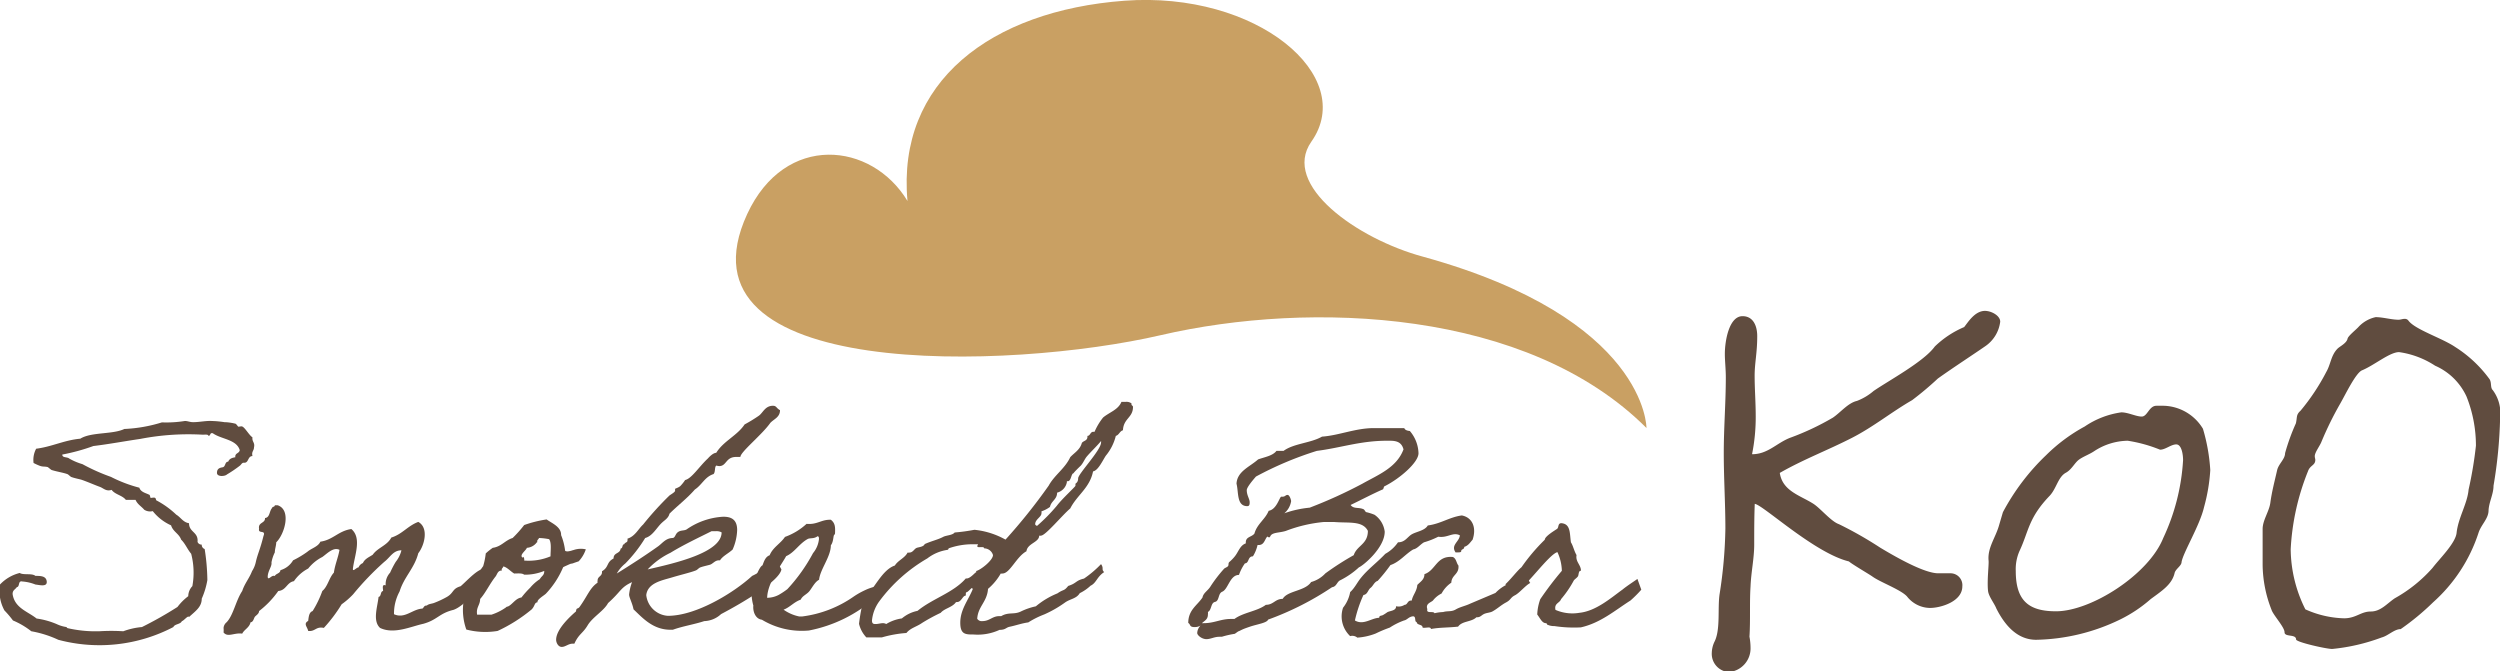
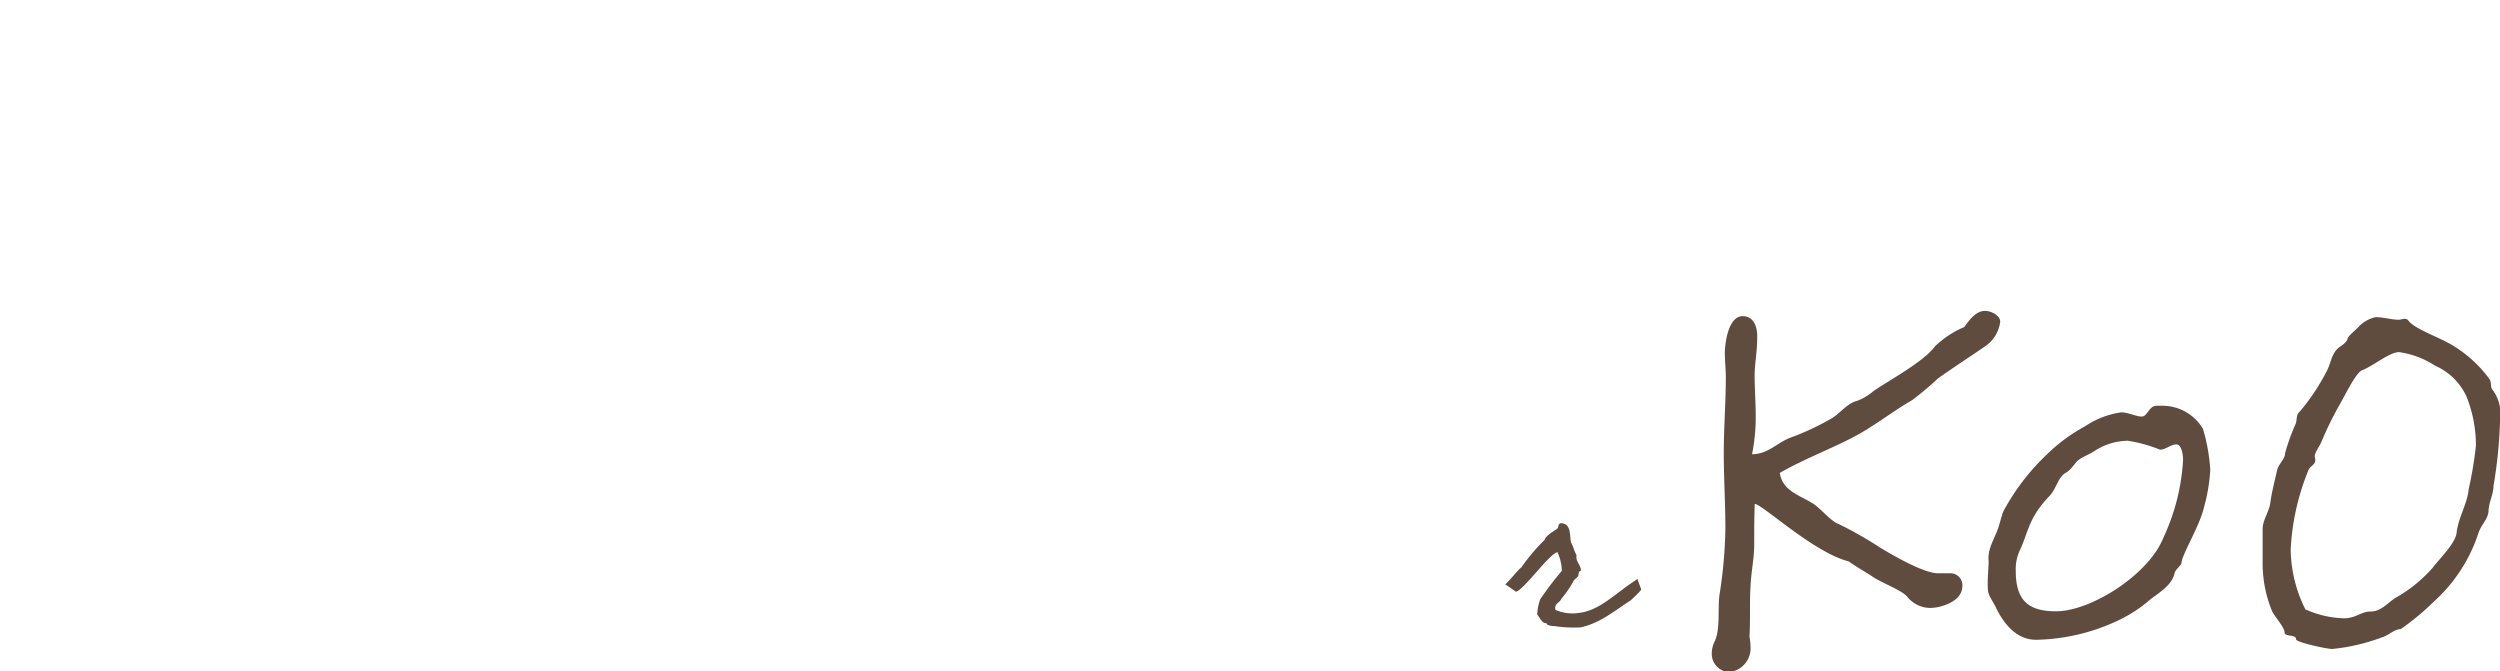
<svg xmlns="http://www.w3.org/2000/svg" viewBox="0 0 231.6 62.2">
  <defs>
    <style>.cls-1{fill:#604c3f}</style>
  </defs>
  <g id="レイヤー_2" data-name="レイヤー 2">
    <g id="レイヤー_1-2" data-name="レイヤー 1">
-       <path class="cls-1" d="M17.51 57.16c-.08-.19-.49.36-.66.38-.13.31-.66.25-.79.55A14.77 14.77 0 0 1 5.4 59.27a10 10 0 0 0-2.5-.79 7.34 7.34 0 0 0-1.7-1 9 9 0 0 0-.79-.93 3.76 3.76 0 0 1-.41-2.4 3.74 3.74 0 0 1 1.83-1.07c.33.22 1.13 0 1.45.27.47 0 1 0 1.05.52s-.63.33-1.05.28a4.06 4.06 0 0 0-1.2-.28c-.44-.11-.22.49-.52.52-.14.22-.41.28-.39.66.2 1.29 1.4 1.59 2.22 2.25a7.31 7.31 0 0 1 1.87.52 3.15 3.15 0 0 0 .9.27s.06.11.14.11a11.54 11.54 0 0 0 2.25.28h.65a17.89 17.89 0 0 1 2.22 0 6.64 6.64 0 0 1 1.73-.39 35.26 35.26 0 0 0 3.29-1.86 5.12 5.12 0 0 1 1-1 1.38 1.38 0 0 1 .38-.93 6.93 6.93 0 0 0-.11-3c-.35-.41-.54-.93-.93-1.31-.19-.55-.76-.74-.93-1.32a4.54 4.54 0 0 1-1.7-1.32 1 1 0 0 1-.79-.13c-.25-.3-.63-.5-.8-.91h-.9c-.33-.43-1-.49-1.32-.93-.49.17-.74-.14-1.07-.27-.6-.22-1-.41-1.7-.66-.27-.08-.63-.14-.93-.25-.08 0-.3-.24-.38-.27-.36-.14-.93-.22-1.45-.38-.06 0-.33-.25-.39-.28-.33-.08-.46 0-.79-.14a5.14 5.14 0 0 1-.52-.24 2.18 2.18 0 0 1 .24-1.32c1.48-.19 2.58-.79 4.09-.93 1-.63 3-.38 4.08-.9a13.68 13.68 0 0 0 3.48-.61 11 11 0 0 0 2.13-.13c.27 0 .46.11.76.11.58 0 1.18-.14 1.73-.11a9.41 9.41 0 0 1 1.18.11c.33 0 .79.08 1 .14.08 0 .22.24.27.27s.31-.06.39 0c.27.14.6.77.93 1-.06.41.25.47.14.93 0 .3-.25.39-.14.8-.33 0-.36.35-.52.52s-.3.05-.41.13-.14.17-.25.25a11.65 11.65 0 0 1-1.18.8c-.19.19-.93.24-.93-.14s.22-.47.52-.52.19-.52.52-.52c.11-.28.36-.36.66-.41-.05-.41.36-.33.41-.66-.3-1-1.7-1-2.49-1.56-.3-.09-.19.24-.41.24 0-.16-.33-.11-.52-.11a23.49 23.49 0 0 0-5.79.39c-1.5.22-2.93.49-4.35.66a18.44 18.44 0 0 1-2.88.79c0 .33.44.19.66.38a5.68 5.68 0 0 0 1.21.51 18.07 18.07 0 0 0 2.64 1.18 12.76 12.76 0 0 0 2.63 1c.13.42.63.5.93.66.05 0 .08.25.11.28s.3-.06.41 0 .08.24.14.24a8.25 8.25 0 0 1 1.83 1.32c.41.24.63.71 1.18.79 0 .85.88.8.79 1.73a.39.39 0 0 0 .39.25.4.4 0 0 0 .27.41 19.63 19.63 0 0 1 .25 2.88 7.19 7.19 0 0 1-.52 1.72c0 .77-.58 1.15-1.18 1.7zM42 56.5c-1.34.33-1.48.93-2.79 1.29-1.15.25-2.72 1-4 .38-.71-.65-.24-1.94-.14-2.87.28-.06.14-.5.42-.55 0-.22-.14-.66.24-.52a1.56 1.56 0 0 1 .41-1.18 9.17 9.17 0 0 1 .52-1 2.76 2.76 0 0 0 .53-1.07c-.77 0-1.05.66-1.59 1.07a26.68 26.68 0 0 0-2.88 3 6.87 6.87 0 0 1-1.07.93A13.87 13.87 0 0 1 30 58.17c-.74-.16-.79.36-1.45.28-.08-.39-.47-.66 0-.93.05-.39.08-.8.41-.91a9.71 9.71 0 0 0 .9-1.86c.5-.41.63-1.23 1.07-1.7.11-.77.39-1.37.52-2.11-.57-.3-1.18.38-1.59.66a4 4 0 0 0-1.31 1.07 3.62 3.62 0 0 0-1.32 1.17c-.66.11-.71.85-1.45.91A8.54 8.54 0 0 1 24 56.61c0 .25-.27.39-.38.52s-.14.5-.41.52c-.11.5-.58.66-.77 1.05-.74-.11-1.34.38-1.73-.11a2 2 0 0 0 0-.42.76.76 0 0 1 .28-.52c.63-.65.85-2 1.45-2.9.22-.69.66-1.18.91-1.84a2.52 2.52 0 0 0 .35-.85c.17-.76.39-1.12.71-2.41.25-.6-.52-.16-.41-.66-.11-.63.58-.49.55-1 .47-.05.39-.66.66-.93 0-.14.25-.08.25-.25h.27c1.29.44.63 2.69-.14 3.43 0 .3-.13.63-.13.93a3.51 3.51 0 0 0-.31.93c.06.39-.35.77-.35 1.37.08.33.35-.24.66-.11.11-.24.49-.22.52-.54a2 2 0 0 0 1.17-.91 8.86 8.86 0 0 0 1.32-.79c.38-.33 1-.47 1.21-.94 1.17-.16 1.67-1 2.87-1.17 1 .85.28 2.46.14 3.7 0 .3.36-.17.52-.14a.75.75 0 0 1 .41-.41c.17-.39.58-.55.91-.77.46-.66 1.34-.85 1.72-1.59 1-.3 1.54-1.1 2.5-1.45 1 .55.57 2.19 0 2.9-.36 1.4-1.32 2.2-1.73 3.54a4.29 4.29 0 0 0-.52 2.11c1 .46 1.7-.47 2.63-.52.14-.08.14-.3.41-.28.17-.16.44-.16.66-.24a8.54 8.54 0 0 0 1.18-.55c.68-.38.49-.77 1.29-1 .74-.61 2.85-3.1 2.46-.28-.78.42-2.13 2.14-3.13 2.47z" />
-       <path class="cls-1" d="M45 51.27a5.49 5.49 0 0 1 .65-.52c.8-.11 1.13-.69 1.84-.91a11.05 11.05 0 0 0 1.07-1.2 10.9 10.9 0 0 1 2.08-.52c.44.33 1.37.68 1.34 1.45a5.58 5.58 0 0 1 .37 1.43c0 .06.17.11.39.06.38-.08 0 0 .41-.11a2.08 2.08 0 0 1 1.12-.06 3 3 0 0 1-.66 1.11l-.38.13c-.44.17-.16 0-.58.19s-.49.22-.49.25A8.15 8.15 0 0 1 50.57 55c-.16.16-.85.55-.77.79-.32.06-.21.3-.54.66a14.4 14.4 0 0 1-3.16 2 7 7 0 0 1-2.9-.13 5.39 5.39 0 0 1-.27-2.5 7.72 7.72 0 0 1 .41-.93c0-.11.33-.16.38-.27s.06-.36.14-.52a6.53 6.53 0 0 1 .9-1.65 6.54 6.54 0 0 0 .24-1.18zm1.45 1.59c-.33 0-.39.33-.52.52-.55.68-.93 1.53-1.45 2.11 0 .57-.39.77-.28 1.45h1.34a5.07 5.07 0 0 0 1.32-.66c.11-.11.11-.05.27-.13.41-.25.66-.72 1.18-.8a8.45 8.45 0 0 1 .8-.9 4.06 4.06 0 0 1 .9-.8c.19-.33.41-.33.41-.76a4.71 4.71 0 0 1-1.86.35c-.19-.16-.58-.11-.93-.11-.36-.22-.61-.55-1-.66-.03.17-.2.17-.14.39zm3.29-2.63a1.24 1.24 0 0 1-.93.52c-.09.27-.74.66-.39.93 0-.22.19 0 .14.25a5.22 5.22 0 0 0 2.44-.39c0-.52.11-1.26-.13-1.59a5.63 5.63 0 0 0-.94-.11c-.04.16-.21.16-.15.39zm15.5 7.31c-.94.31-2 .47-2.91.8h-.22c-1.64 0-2.6-1.12-3.42-1.89-.11-.58-.41-1.1-.41-1.37a4.73 4.73 0 0 1 .27-1.15c-1.07.49-1 .85-2.22 1.94-.38.72-1.43 1.29-1.89 2.06s-.82.79-1.23 1.7h-.17c-.38 0-.66.3-1 .3s-.52-.41-.52-.66c0-1 1.37-2.22 1.84-2.63.05-.41.16-.16.35-.44.72-1 .94-1.75 1.65-2.22a.47.47 0 0 1 0-.19c0-.41.41-.38.41-.79v-.08c.66-.39.39-.83 1.07-1.18 0-.58.6-.41.66-.93.22 0 .11-.39.33-.39.06-.19.3-.14.3-.35a.56.56 0 0 0 0-.17c.71-.22 1-.9 1.45-1.31A29.3 29.3 0 0 1 62 45.92c.11-.1.54-.32.54-.46v-.17c0-.03.38-.13.52-.3a3.62 3.62 0 0 0 .41-.52c.6-.13 1.31-1.26 2.11-2 0 0 .44-.52.77-.52.68-1.1 1.94-1.59 2.63-2.63a13.82 13.82 0 0 0 1.31-.8c.39-.27.58-.93 1.32-.93.33 0 .3.22.65.41 0 .66-.57.82-.9 1.18-.77 1.1-2.77 2.69-2.77 3.15h-.38c-1 0-.88.85-1.59.85a1.76 1.76 0 0 1-.27-.05c-.17.16-.06.6-.25.79-.8.25-1.07 1-1.73 1.43-.71.82-1.59 1.48-2.35 2.24-.09.39-.42.58-.66.8-.52.46-.88 1.26-1.59 1.45a13 13 0 0 1-1.84 2.36 3.24 3.24 0 0 0-.79.93c1.37-.85 2.68-1.7 3.83-2.52.39-.28.69-.74 1.32-.77.27 0 .25-.36.52-.55s.55-.11.79-.24a6.55 6.55 0 0 1 3.4-1.18c.66 0 1.29.19 1.29 1.23a4.82 4.82 0 0 1-.42 1.81c-.38.36-.9.58-1.17 1h-.11c-.36 0-.55.33-.83.41s-.6.14-.9.25c-.14.06-.25.22-.41.28-.49.19-1.32.38-2.22.65s-2.23.5-2.36 1.63a2.15 2.15 0 0 0 2 1.92c2.63 0 6.11-2.14 7.81-3.7a5.36 5.36 0 0 0 1.86-1.42c.47 0 .68.52.85.82-.17 1.07-3.59 3.09-5.59 4.14a2.4 2.4 0 0 1-1.56.65zm.68-8.33c-1.26.63-2.6 1.26-3.81 2A7.14 7.14 0 0 0 60 52.75c2.55-.58 6.85-1.56 6.85-3.43a.94.94 0 0 0-.52-.11z" />
-       <path class="cls-1" d="M81.05 55.41a13 13 0 0 1-6.11 3 7.16 7.16 0 0 1-4.36-1c-.63-.08-.85-.82-.79-1.31a4.31 4.31 0 0 1-.11-1.87s.11-.05.11-.13c.08-.28.52-1.59.85-1.73.14-.38.27-.79.66-.93.3-.74 1-1.07 1.42-1.7a5.94 5.94 0 0 0 2-1.21c1 .09 1.35-.41 2.25-.38.39.3.41.66.39 1.18 0 .22-.06.16-.11.27s-.06.66-.28.91c0 1.07-1 2.24-1.09 3.2-.39.19-.66.77-.91 1.07s-.63.41-.79.77c-.63.22-1 .71-1.59.93a3.86 3.86 0 0 0 1.45.63h.27a10.65 10.65 0 0 0 4.77-1.84 7.18 7.18 0 0 1 1-.57 4.93 4.93 0 0 1 1-.36 5.76 5.76 0 0 1-.03 1.07zm-6.22-5.48c-.79.43-1.23 1.26-2 1.59-.49.9-1.73 2.46-1.76 3.86a2.36 2.36 0 0 0 1.07-.27 6.94 6.94 0 0 0 .8-.53 15.82 15.82 0 0 0 2.38-3.34 2.42 2.42 0 0 0 .55-1.31c0-.09 0-.25-.14-.25-.32.25-.68.14-.9.25z" />
-       <path class="cls-1" d="M102.29 53c-.68.44-.71 1-1.26 1.26a4 4 0 0 1-1 .69c-.31.52-.88.52-1.37.87a10.66 10.66 0 0 1-1.92 1.1 8.14 8.14 0 0 0-1.48.74c-.6.08-1.13.28-1.76.41-.32.08-.35.28-.9.28a4.84 4.84 0 0 1-2.41.43c-.74 0-1.23 0-1.23-1.09 0-1.23.74-2.08 1.15-3.1 0-.08-.06-.11-.09-.11s-.38.39-.49.39 0 .32-.11.32c-.22 0-.38.58-.74.58a.15.15 0 0 1-.11 0c-.33.5-1.07.58-1.42 1a16.88 16.88 0 0 0-1.73.94c-.49.35-1.07.46-1.45.93a11 11 0 0 0-2.28.41h-1.43a2.76 2.76 0 0 1-.68-1.26 16.56 16.56 0 0 1 .42-2.25c1-1 1.72-2.76 2.9-3.15.3-.49.91-.68 1.18-1.2a.44.44 0 0 0 .16 0c.31 0 .44-.3.63-.41s.66-.08.8-.38c.68-.3 1.23-.41 1.7-.66.3-.16.85-.14 1.07-.41a16.83 16.83 0 0 0 1.83-.25 7.4 7.4 0 0 1 2.88.91 52.5 52.5 0 0 0 4-5c.55-1 1.5-1.57 2-2.64.38-.41.9-.68 1.07-1.31.14-.22.52-.19.52-.58v-.08c.27 0 .25-.38.55-.38h.11a5.64 5.64 0 0 1 .79-1.32c.58-.49 1.4-.71 1.7-1.45h.39a.76.76 0 0 1 .54.14v.08c0 .14.14.11.14.25 0 1-.88 1.06-.93 2.16-.3.08-.36.44-.66.52a4.63 4.63 0 0 1-.93 1.84c-.3.46-.71 1.37-1.18 1.45-.3 1.53-1.48 2.19-2.11 3.43-.79.68-2.3 2.52-2.71 2.52a.34.34 0 0 1-.17 0c0 .63-1.09.71-1.18 1.45-.93.5-1.53 2.06-2.22 2.06a.32.32 0 0 1-.16 0 5.29 5.29 0 0 1-1.18 1.42c-.08 1.21-.93 1.62-1 2.77a.48.48 0 0 0 .47.22c.68 0 .93-.46 1.56-.46h.19c.69-.41 1.18-.11 1.84-.44a6 6 0 0 1 1.37-.47 7.48 7.48 0 0 1 2-1.2c.61-.42.58-.17 1-.69.8-.25.66-.49 1.46-.68a9.92 9.92 0 0 0 1.58-1.34c.29.41 0 .46.29.74zm-11.12-2.2c0-.24-.63 0-.63-.19s.22-.19-.14-.19h-.33a6.64 6.64 0 0 0-2.19.38s0 .11-.11.14a4 4 0 0 0-1.86.79 14.69 14.69 0 0 0-4.47 4 3.59 3.59 0 0 0-.66 1.75c0 .33.17.33.36.33s.46-.08.66-.08a.64.64 0 0 1 .3.08 3.83 3.83 0 0 1 1.45-.52 3.23 3.23 0 0 1 1.45-.7c1.37-1.13 3.32-1.68 4.47-3h.08c.38 0 .88-.69.88-.55a.29.29 0 0 0 0-.14c.44-.11 1.56-1 1.56-1.48a.86.86 0 0 0-.82-.62zm9.48-8.47c-.19.25-.3.55-.52.8-.08.08-.74.71-.66.71-.25 0-.22.74-.55.74h-.08a.06.06 0 0 0 0 .06 1.23 1.23 0 0 1-.91 1c0 .63-.55.77-.66 1.32a2.79 2.79 0 0 1-.79.41.49.49 0 0 1 0 .19c0 .33-.58.55-.58 1 0 .06.06.11.17.16a16.76 16.76 0 0 0 1.83-1.86c.47-.63 1.73-1.78 1.73-1.86v-.17c0-.06.25-.11.25-.52S102 41.7 102 41a.28.28 0 0 0 0-.14c-.45.54-.94.98-1.35 1.47zm9.43 15.38c0-1.21.83-1.62 1.32-2.36.08-.44.52-.63.77-1.07a13.22 13.22 0 0 1 1.2-1.56c.08-.11.3-.16.39-.27s0-.28.13-.39.36-.33.52-.54c.33-.42.47-1 1-1.18v-.09c0-.54.55-.49.8-.82.25-.9 1-1.31 1.32-2.11.76-.13 1-1.29 1.17-1.31a.42.42 0 0 0 .14 0c.22 0 .25-.16.44-.16s.33.47.33.58a1.84 1.84 0 0 1-.63 1.12 9.65 9.65 0 0 1 2.35-.52 43.08 43.08 0 0 0 4.88-2.22c1.45-.82 3.18-1.48 3.81-3.18-.22-.85-.93-.8-1.53-.8-2.47 0-4.28.66-6.5.94a31.73 31.73 0 0 0-5.64 2.38c-.33.38-.85 1-.85 1.26 0 .49.27.8.27 1.12 0 .14 0 .36-.22.36-1 0-.79-1.26-1-2.08.06-1.15 1.23-1.56 2-2.25.61-.22 1.35-.33 1.7-.79h.66c.93-.69 2.52-.72 3.56-1.32 1.57-.11 3.1-.79 4.8-.79h2.82c.08.19.28.24.52.27a3.31 3.31 0 0 1 .8 2.06c0 .85-1.73 2.35-3.15 3.06-.06 0-.09.25-.14.28-.88.38-2.06 1-3 1.45.28.39.74.19 1.18.39.08 0 .19.24.25.27a4.9 4.9 0 0 1 .79.25 2.24 2.24 0 0 1 .94 1.56c0 1.51-2 3.15-2.39 3.31a7.48 7.48 0 0 1-1.7 1.18c-.35.14-.35.6-.79.66a27.28 27.28 0 0 1-5.92 3c-.11.31-1 .42-1.7.66s-.66.25-1 .41c-.08 0-.36.25-.41.25a8.48 8.48 0 0 0-1.18.27h-.22c-.49 0-.8.22-1.21.22s-.85-.35-.85-.57a1.06 1.06 0 0 1 .31-.69 1 1 0 0 1-.47.14c-.61.03-.42-.24-.67-.38zm13.54-9.35h-1a13.2 13.2 0 0 0-3.49.82c-.43.14-.9.14-1.2.27s-.22.33-.36.33a.24.24 0 0 1-.16-.08c-.25.25-.28.79-.8.79h-.11a3.45 3.45 0 0 1-.43 1.05c-.5 0-.33.63-.74.65a4.16 4.16 0 0 0-.55 1.07c-.85 0-1 1.34-1.56 1.56-.39.17-.25.85-.66.94s-.3.76-.66.93a.84.84 0 0 1 0 .24c0 .47-.33.58-.55.8h.16c1 0 1.57-.39 2.52-.39h.33c.8-.6 2.11-.71 2.91-1.31.71 0 .85-.55 1.56-.55.44-.77 2.08-.71 2.63-1.56a2.83 2.83 0 0 0 1.32-.8 26.22 26.22 0 0 1 2.63-1.69c.3-.91 1.31-1 1.31-2.25-.49-.95-1.72-.71-3.1-.82zM141.77 54c-.47.25-1 .93-1.43 1.15s-.35.41-.82.66-.82.6-1.29.85c-.24.11-.55.11-.79.24s-.33.31-.66.28c-.47.46-1.32.33-1.7.87-1 .11-1.62.06-2.52.22 0-.27-.55-.05-.77-.13 0-.33-.52-.19-.55-.52-.24 0 0-.58-.38-.52s-.49.32-.79.38a6.23 6.23 0 0 0-1.32.66 12.43 12.43 0 0 0-1.31.55 5.71 5.71 0 0 1-1.7.38.72.72 0 0 0-.66-.14 2.51 2.51 0 0 1-.66-2.63 3.29 3.29 0 0 0 .66-1.45c.41-.36.66-.91 1-1.32.66-.82 1.53-1.45 2.25-2.22a3.47 3.47 0 0 0 1.18-1.07c.68 0 .87-.52 1.31-.76s1.18-.33 1.45-.8c1.21-.16 2-.77 3.15-.93 1 .19 1.38 1.15 1 2.25-.22.24-.39.55-.77.66 0 .27-.28.19-.28.38s-.32.11-.52.14c-.49-.69.36-1 .39-1.59-.66-.33-1.13.27-2 .13a7.38 7.38 0 0 1-1.32.52c-.38.22-.6.58-1 .66-.74.44-1.24 1.15-2.11 1.45a15.35 15.35 0 0 1-1.18 1.46c-.33.11-.41.46-.66.65s-.27.61-.66.66a11.68 11.68 0 0 0-.79 2.36c.79.47 1.51-.22 2.25-.25 0-.24.22-.16.38-.27a4.18 4.18 0 0 0 .38-.25c.25-.13.83-.13.8-.55a1 1 0 0 0 .79-.13c.3 0 .25-.44.66-.39.11-.54.47-.85.52-1.45.28-.3.66-.49.66-1 1.07-.36 1.1-1.73 2.63-1.59.33.14.33.58.52.79.08.83-.63.85-.66 1.59a2.79 2.79 0 0 0-.9 1 2.32 2.32 0 0 0-.8.65c-.19.19-.71.28-.52.8-.13.46.58.14.66.38a4.06 4.06 0 0 1 .8-.11c.43-.13.76 0 1.17-.24s.91-.33 1.32-.53l2.36-1a3.69 3.69 0 0 1 1.09-.79c.55-.3 1-.69 1.65-1 .08-.06.41.86.49.86z" />
      <path class="cls-1" d="M151.69 53.63l.36 1a11.17 11.17 0 0 1-1 1c-1.42.9-2.77 2.08-4.6 2.49A12 12 0 0 1 144 58a1.45 1.45 0 0 1-.65-.13c-.06 0 0-.11-.14-.14-.36 0-.55-.49-.8-.8a4.71 4.71 0 0 1 .28-1.42 30.53 30.53 0 0 1 2-2.63 4.32 4.32 0 0 0-.41-1.73c-.79.19-3.07 3.45-3.84 3.67 0 0-1-.71-1-.68.42-.36 1.16-1.32 1.51-1.59a17.5 17.5 0 0 1 2.16-2.55c0-.31.91-.85 1.13-1s0-.68.63-.49.55 1 .66 1.73c.21.33.3.82.52 1.18-.11.63.41.9.41 1.45-.25 0-.19.38-.28.52s-.3.27-.38.38a9.59 9.59 0 0 1-1.18 1.73c-.13.38-.66.38-.52 1a3.91 3.91 0 0 0 2.22.27c1.54-.16 2.93-1.39 4-2.16.39-.33 1.37-.96 1.37-.98zm32.23-21.56c-1.11.77-3 2-4.4 3a29.37 29.37 0 0 1-2.38 2c-1.94 1.12-3.58 2.47-5.57 3.49-2.18 1.12-4.51 2-6.69 3.25.25 1.69 1.89 2.08 3.11 2.86.67.43 1.64 1.64 2.37 1.89a35.3 35.3 0 0 1 3.83 2.18c1.45.87 4.07 2.37 5.37 2.37h1.17a1.1 1.1 0 0 1 1.06 1.21c0 1.41-2 2-3 2a2.75 2.75 0 0 1-2.13-1.07c-.58-.63-2.47-1.31-3.2-1.84-.34-.24-1.84-1.11-2.18-1.4-3.2-.78-8-5.28-8.72-5.33-.05 1.26-.05 2.52-.05 3.78s-.29 2.56-.34 3.87c-.1 1.55 0 3.1-.1 4.65a5.78 5.78 0 0 1 .1 1 2.2 2.2 0 0 1-2 2.28 1.69 1.69 0 0 1-1.59-1.79 2.53 2.53 0 0 1 .24-1c.58-1.11.29-3.1.48-4.41a42.68 42.68 0 0 0 .54-6.1c0-2.28-.15-4.65-.15-7s.19-4.65.19-7c0-.78-.09-1.51-.09-2.18 0-1.17.38-3.49 1.64-3.49 1 0 1.36.92 1.36 1.84 0 1.6-.24 2.47-.24 3.68s.1 2.47.1 3.73a17.41 17.41 0 0 1-.34 3.54c1.45 0 2.23-1 3.49-1.51a24.14 24.14 0 0 0 4-1.88c.72-.49 1.4-1.36 2.23-1.55a5.25 5.25 0 0 0 1.54-.92c1.46-1 4.66-2.72 5.67-4.12a8.9 8.9 0 0 1 2.72-1.8c.38-.48 1-1.5 1.93-1.5.59 0 1.41.44 1.41 1a3.23 3.23 0 0 1-1.38 2.27zm20.16 7.65a16.88 16.88 0 0 1 .68 3.83 16.47 16.47 0 0 1-.58 3.44c-.39 1.69-1.94 4.21-2.08 5.08 0 .34-.54.63-.64 1-.24 1.07-1.16 1.65-2.22 2.43a12.86 12.86 0 0 1-2.81 1.88 18.53 18.53 0 0 1-7.8 1.89c-1.7 0-2.86-1.26-3.69-2.9-.19-.49-.72-1.12-.77-1.65-.1-1 .1-2.47.05-2.81-.1-1.21.68-2.13 1-3.34l.33-1.12a20.7 20.7 0 0 1 4-5.28 15.72 15.72 0 0 1 3.58-2.66 8 8 0 0 1 3.39-1.31c.63 0 1.36.39 1.89.39s.68-1 1.36-1h.68a4.38 4.38 0 0 1 3.63 2.13zM194 41.8c-.43.29-1 .49-1.4.78s-.68.92-1.21 1.21c-.73.39-.87 1.45-1.5 2.13-2 2.08-1.94 3.3-2.81 5.14a4.17 4.17 0 0 0-.34 1.84c0 2.76 1.21 3.73 3.73 3.73 3.24 0 8.57-3.39 9.93-6.78a19.64 19.64 0 0 0 1.84-7.22c0-.54-.14-1.46-.63-1.46s-1 .49-1.5.49a13.36 13.36 0 0 0-3-.83 5.8 5.8 0 0 0-3.11.97zm36.54 5.48c0 .77-.68 1.31-.93 2.08a14.72 14.72 0 0 1-4.21 6.44 23.22 23.22 0 0 1-3 2.48c-.59 0-1.17.62-1.75.77a18 18 0 0 1-4.6 1.07c-.53 0-3.34-.63-3.34-.88 0-.53-1.07-.19-1.07-.67s-1.06-1.6-1.21-2.09a11.62 11.62 0 0 1-.82-4.16V49c0-.82.63-1.65.72-2.47.15-1.06.39-1.94.63-3 .15-.58.73-1 .73-1.55a19 19 0 0 1 1-2.76c.14-.59 0-.78.43-1.17a19.66 19.66 0 0 0 2.38-3.58c.43-.73.43-1.55 1.06-2.18.2-.2.83-.49.92-.92.05-.25.83-.87 1-1.07a3.05 3.05 0 0 1 1.6-.92c.68 0 1.45.24 2.13.24.29 0 .68-.24.92.1.63.82 3.1 1.6 4.31 2.42a11.6 11.6 0 0 1 3.2 3c.2.34.05.77.29 1a3.57 3.57 0 0 1 .68 2.56A42.69 42.69 0 0 1 231 45c0 .78-.42 1.5-.46 2.28zm-8.68 8.14a13.24 13.24 0 0 0 3.49-2.81c.63-.83 2.13-2.28 2.23-3.25.15-1.4 1-2.71 1.11-4a36.37 36.37 0 0 0 .68-4.07 12.27 12.27 0 0 0-.87-4.55 5.72 5.72 0 0 0-2.91-2.86 8.18 8.18 0 0 0-3.34-1.26c-.87 0-2.28 1.21-3.44 1.69-.58.25-1.55 2.28-2 3.06a31.25 31.25 0 0 0-1.74 3.53c-.14.39-.63 1-.63 1.36 0 .14.05.24.05.34 0 .53-.48.48-.68 1.06a22.29 22.29 0 0 0-1.6 7.22 12.61 12.61 0 0 0 1.36 5.57 9.3 9.3 0 0 0 3.58.83c1.12 0 1.55-.63 2.48-.63s1.51-.75 2.23-1.23z" />
-       <path d="M152.53 39.65c-11-11-31.07-11.83-45-8.6s-45.48 4.31-38.31-11.22c3.5-7.56 11.54-6.7 14.85-1.21C83.06 7.56 91.82 1 104.14.07s21.63 7 17.34 13.06c-2.8 4 4.24 9 10.35 10.65 20.77 5.74 20.7 15.87 20.7 15.87z" fill="#c9a063" />
    </g>
  </g>
</svg>